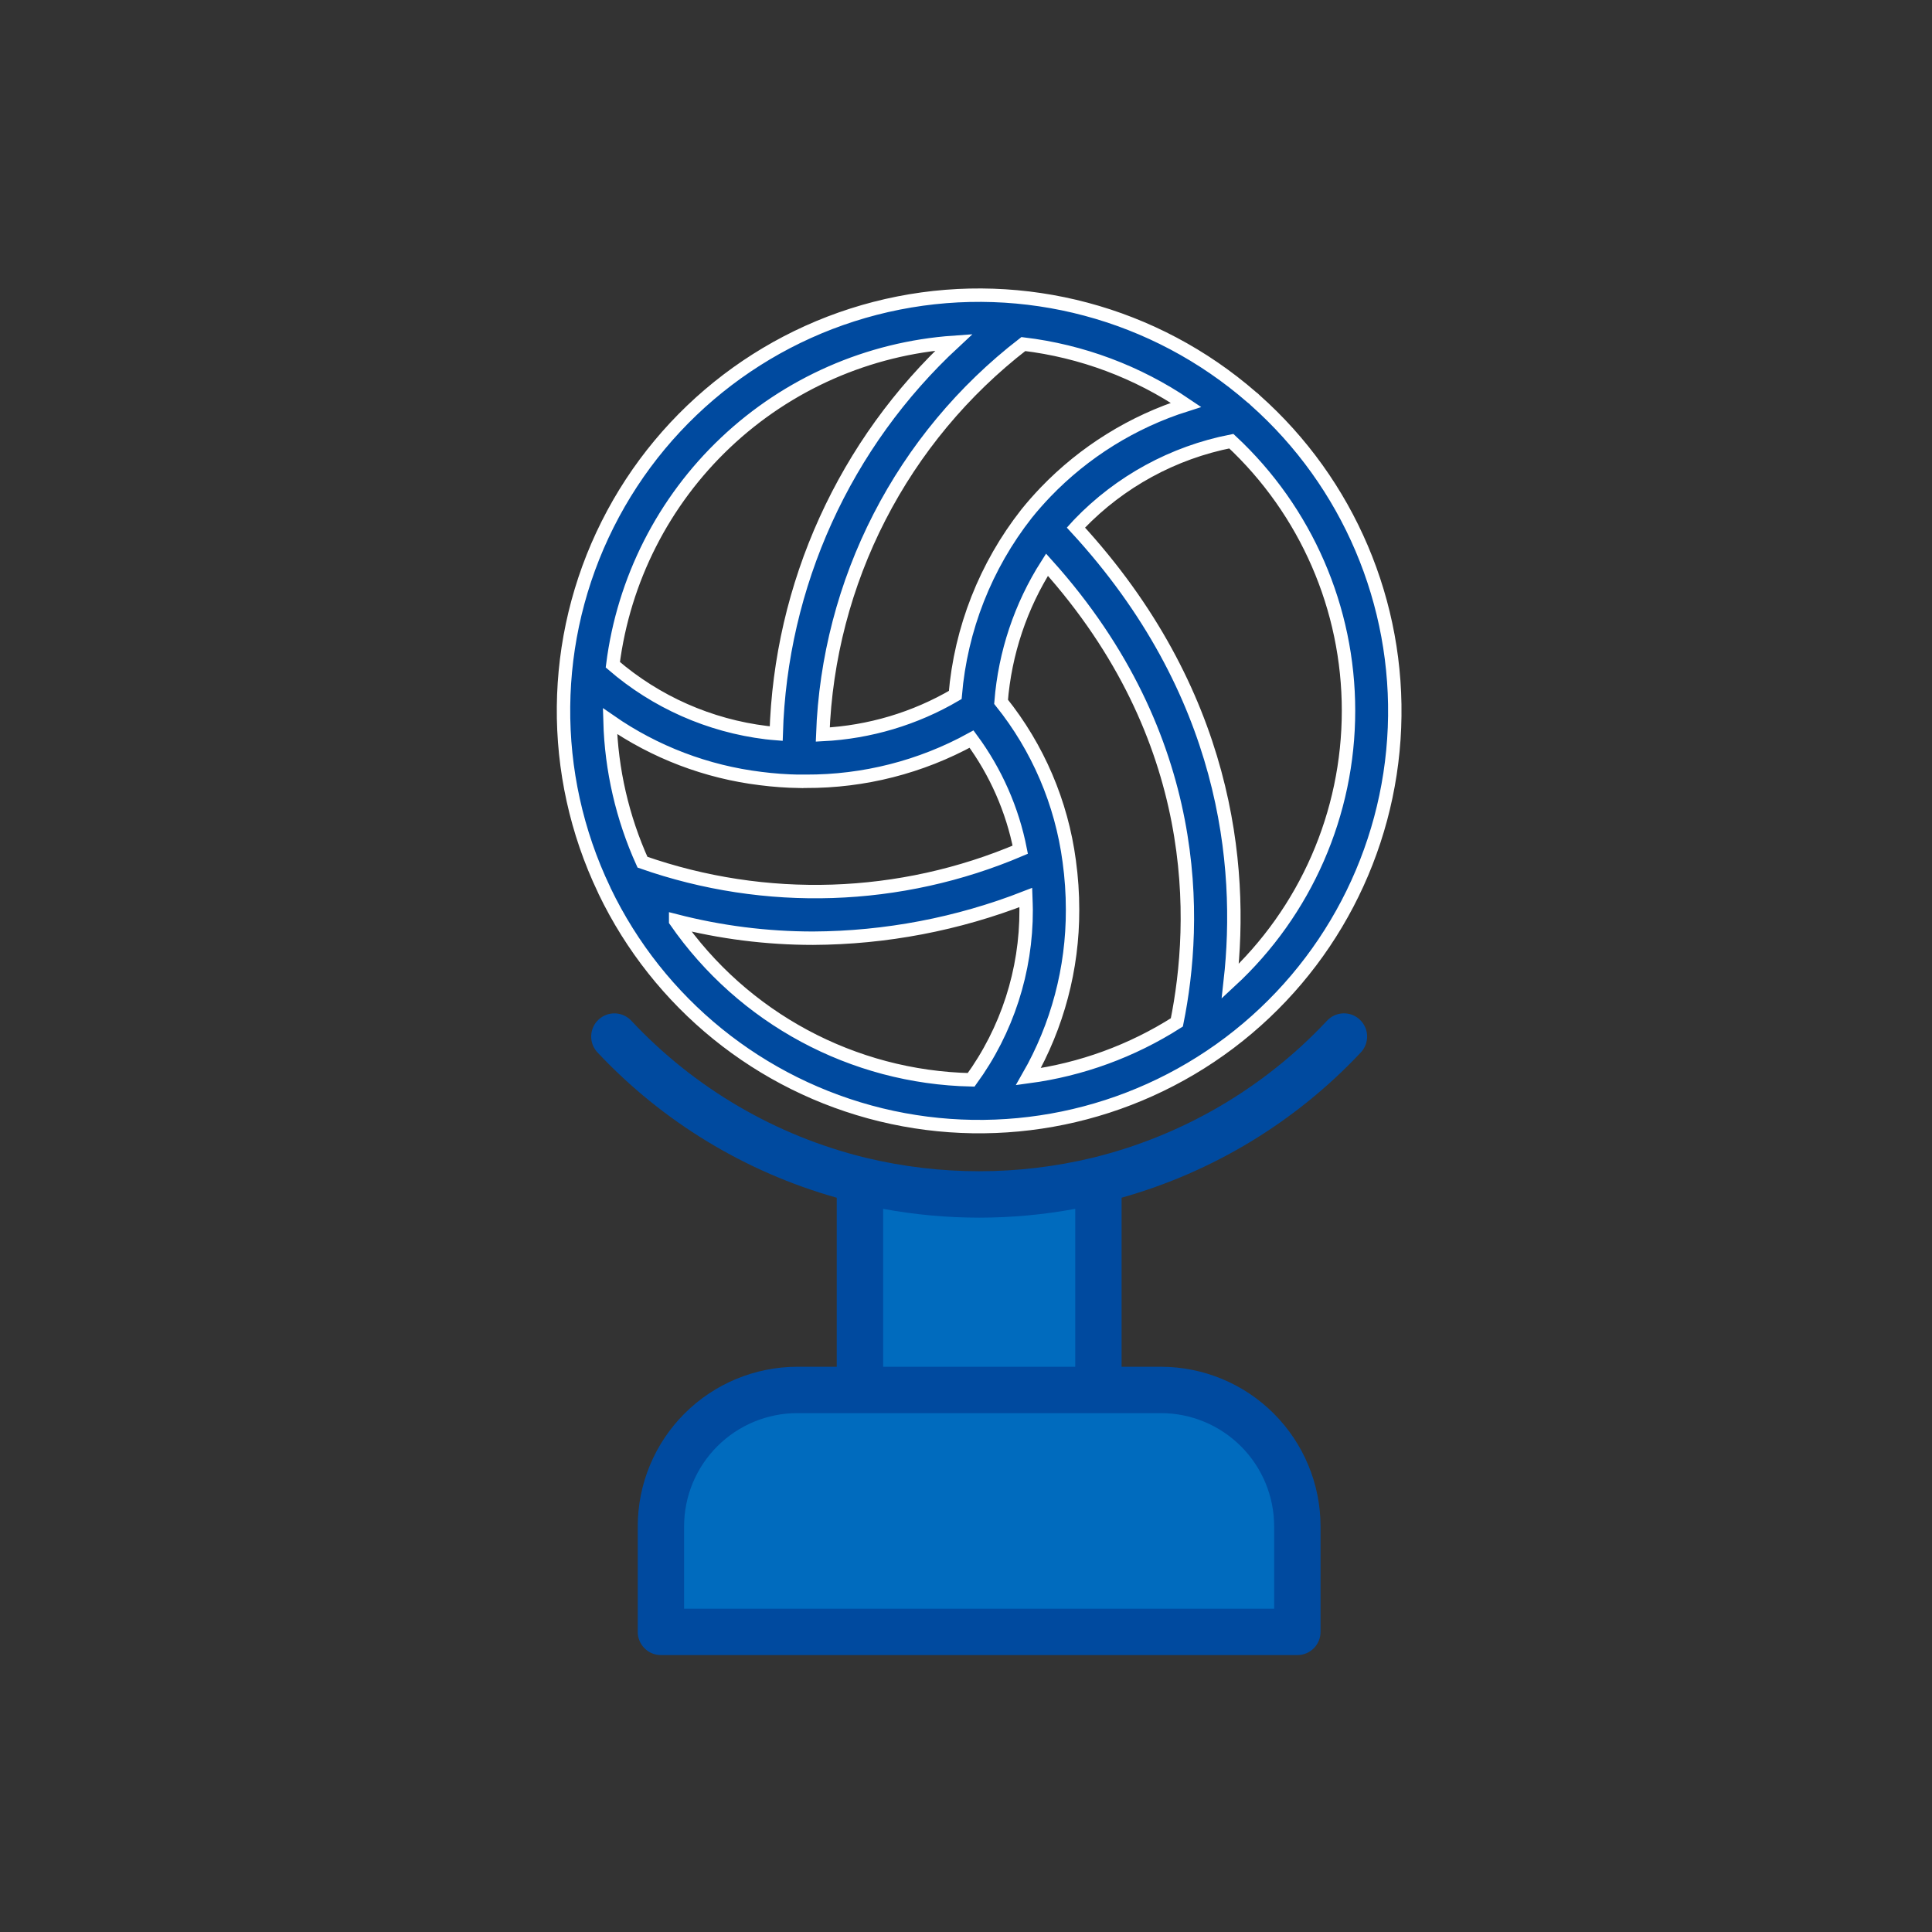
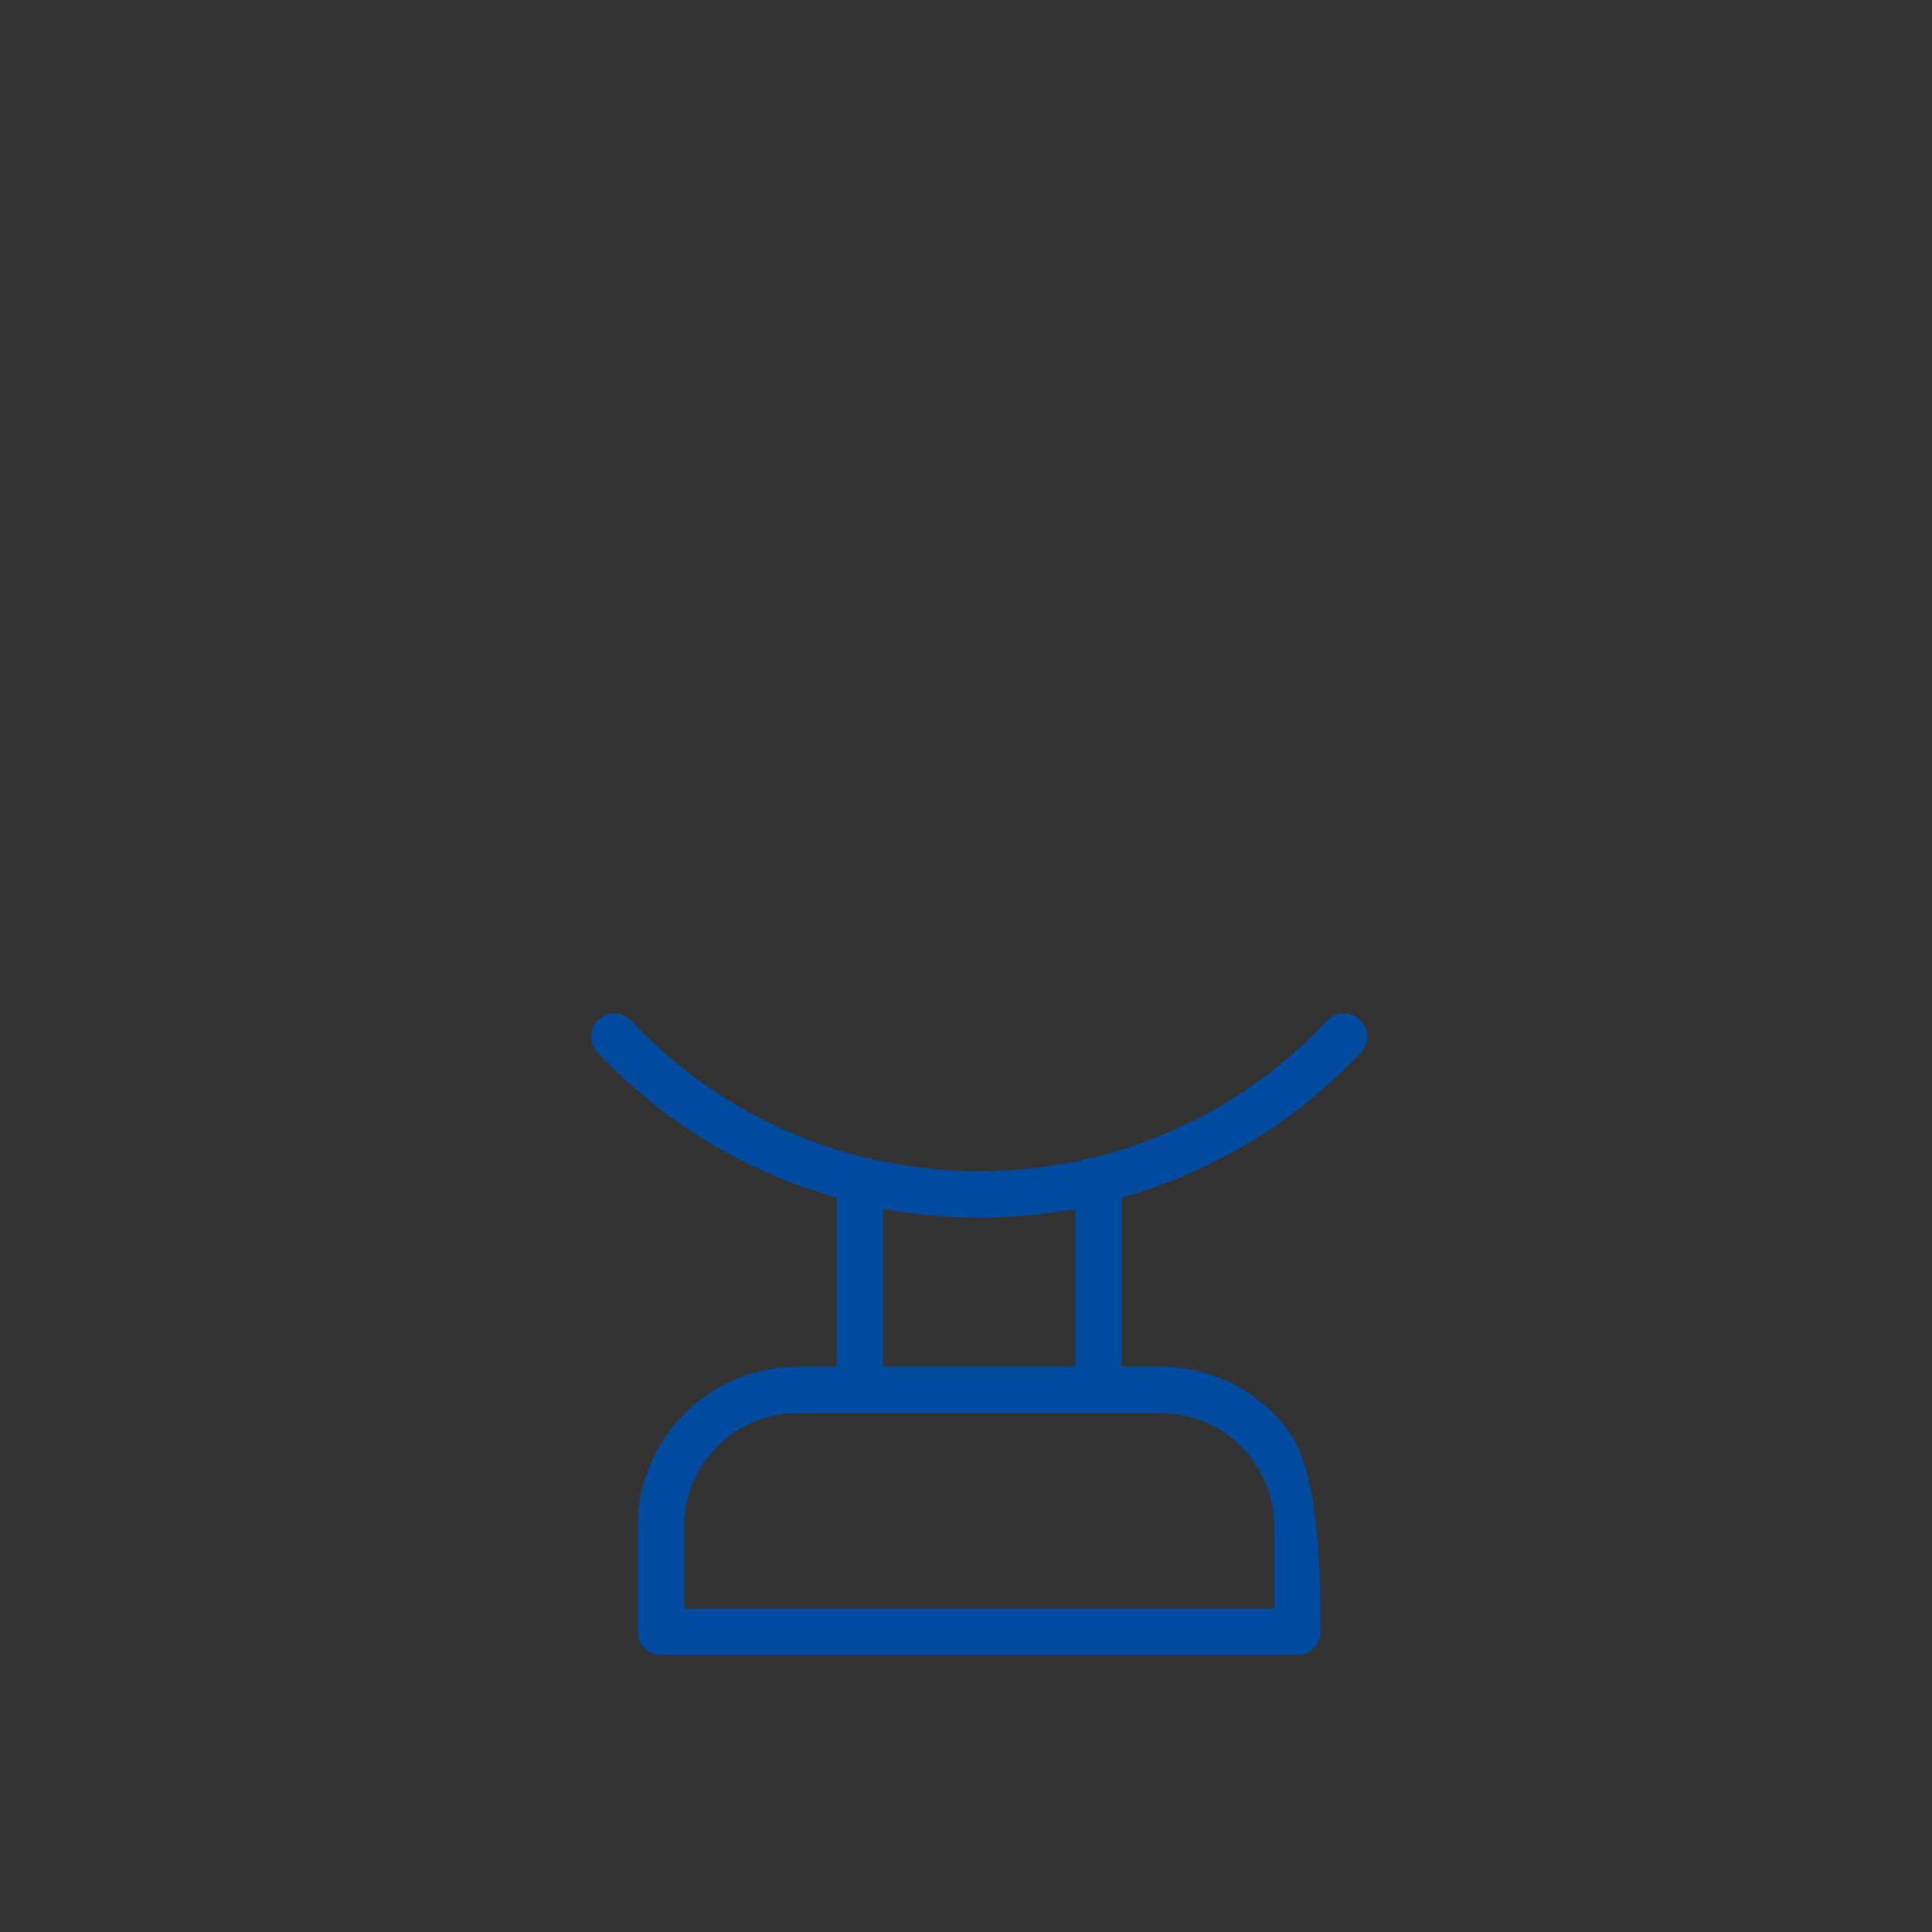
<svg xmlns="http://www.w3.org/2000/svg" width="72" height="72" viewBox="0 0 72 72" fill="none">
  <rect x="0" y="0" width="72" height="72" fill="#333333" stroke="none" />
-   <path d="M28.5 52L32 51.5V45V44.5V44L34.5 44.5H37.5L41 44V51.5H43.5L46.5 53L48 55V61H24.5V57L25.5 54.5L28.5 52Z" fill="#006BBE" />
-   <path d="M50.705 39.231C50.866 39.065 50.954 38.84 50.949 38.609C50.944 38.377 50.846 38.158 50.676 37.999C50.508 37.84 50.282 37.756 50.051 37.765C49.819 37.775 49.601 37.876 49.446 38.048C47.095 40.555 44.065 42.326 40.727 43.144C37.942 43.817 35.037 43.817 32.252 43.144C28.914 42.326 25.885 40.556 23.535 38.048C23.379 37.877 23.161 37.775 22.93 37.766C22.698 37.757 22.473 37.841 22.304 38C22.135 38.158 22.037 38.378 22.032 38.609C22.026 38.841 22.114 39.065 22.276 39.231C24.698 41.809 27.778 43.678 31.183 44.636V50.935H29.712C28.136 50.937 26.625 51.564 25.51 52.679C24.395 53.793 23.768 55.305 23.767 56.881V60.816C23.767 61.293 24.153 61.68 24.63 61.68H48.349C48.827 61.68 49.213 61.293 49.213 60.816V56.881C49.211 55.304 48.584 53.793 47.469 52.678C46.355 51.564 44.843 50.937 43.267 50.935H41.798V44.635C45.203 43.677 48.282 41.808 50.705 39.231L50.705 39.231ZM47.485 56.881L47.485 59.952H25.494V56.881C25.495 55.763 25.94 54.69 26.731 53.9C27.521 53.109 28.593 52.664 29.712 52.663H43.266C44.384 52.664 45.456 53.109 46.247 53.9C47.038 54.69 47.483 55.763 47.484 56.881H47.485ZM32.912 50.935V45.05C35.278 45.488 37.704 45.488 40.071 45.05V50.935H32.912Z" fill="#004A9F" />
-   <path d="M22.53 33.201C24.54 37.387 28.322 40.45 32.832 41.547C37.344 42.644 42.109 41.659 45.817 38.864C49.524 36.069 51.782 31.758 51.968 27.119C52.155 22.48 50.25 18.002 46.78 14.918C46.74 14.875 46.696 14.836 46.648 14.803C43.038 11.662 38.18 10.367 33.486 11.293C28.792 12.22 24.79 15.264 22.645 19.54C20.499 23.816 20.45 28.844 22.513 33.161C22.517 33.175 22.523 33.188 22.53 33.202L22.53 33.201ZM38.137 12.822C40.309 13.082 42.388 13.859 44.199 15.088C42.211 15.718 40.412 16.835 38.966 18.338C38.701 18.616 38.469 18.88 38.257 19.144C36.73 21.088 35.806 23.437 35.599 25.9C34.096 26.781 32.402 27.286 30.662 27.374C30.763 24.548 31.485 21.78 32.777 19.265C34.069 16.75 35.899 14.55 38.137 12.822L38.137 12.822ZM43.858 38.102V38.102C42.182 39.17 40.294 39.859 38.325 40.123C39.409 38.231 39.977 36.088 39.971 33.908C39.972 33.3 39.93 32.694 39.847 32.092C39.559 29.917 38.68 27.864 37.307 26.154C37.451 24.337 38.038 22.582 39.018 21.045C44.836 27.517 44.622 34.335 43.858 38.102L43.858 38.102ZM29.788 29.116H30.032C32.191 29.125 34.316 28.584 36.207 27.544C37.11 28.767 37.73 30.174 38.022 31.666C33.551 33.573 28.529 33.739 23.943 32.131C23.195 30.476 22.783 28.69 22.733 26.875C24.402 28.034 26.33 28.768 28.347 29.014C28.825 29.075 29.306 29.11 29.787 29.118L29.788 29.116ZM25.18 34.316C26.852 34.746 28.571 34.964 30.298 34.964C33.011 34.951 35.699 34.437 38.227 33.449C38.232 33.601 38.241 33.752 38.241 33.906C38.249 36.182 37.531 38.402 36.192 40.242C31.785 40.148 27.69 37.945 25.18 34.321L25.18 34.316ZM50.255 26.487C50.256 30.315 48.659 33.969 45.849 36.567C46.334 32.247 45.738 25.785 40.097 19.662C40.136 19.619 40.172 19.579 40.213 19.535L40.212 19.536C41.741 17.946 43.723 16.866 45.888 16.441C48.675 19.038 50.257 22.677 50.255 26.487L50.255 26.487ZM35.548 12.757C33.532 14.627 31.909 16.879 30.772 19.382C29.635 21.886 29.008 24.59 28.927 27.338C28.805 27.328 28.684 27.318 28.559 27.303H28.559C26.444 27.045 24.452 26.165 22.838 24.773C23.239 21.609 24.725 18.682 27.043 16.491C29.36 14.3 32.367 12.98 35.548 12.757L35.548 12.757Z" fill="#004A9F" stroke="white" stroke-width="0.5" />
+   <path d="M50.705 39.231C50.866 39.065 50.954 38.84 50.949 38.609C50.944 38.377 50.846 38.158 50.676 37.999C50.508 37.84 50.282 37.756 50.051 37.765C49.819 37.775 49.601 37.876 49.446 38.048C47.095 40.555 44.065 42.326 40.727 43.144C37.942 43.817 35.037 43.817 32.252 43.144C28.914 42.326 25.885 40.556 23.535 38.048C23.379 37.877 23.161 37.775 22.93 37.766C22.698 37.757 22.473 37.841 22.304 38C22.135 38.158 22.037 38.378 22.032 38.609C22.026 38.841 22.114 39.065 22.276 39.231C24.698 41.809 27.778 43.678 31.183 44.636V50.935H29.712C28.136 50.937 26.625 51.564 25.51 52.679C24.395 53.793 23.768 55.305 23.767 56.881V60.816C23.767 61.293 24.153 61.68 24.63 61.68H48.349C48.827 61.68 49.213 61.293 49.213 60.816C49.211 55.304 48.584 53.793 47.469 52.678C46.355 51.564 44.843 50.937 43.267 50.935H41.798V44.635C45.203 43.677 48.282 41.808 50.705 39.231L50.705 39.231ZM47.485 56.881L47.485 59.952H25.494V56.881C25.495 55.763 25.94 54.69 26.731 53.9C27.521 53.109 28.593 52.664 29.712 52.663H43.266C44.384 52.664 45.456 53.109 46.247 53.9C47.038 54.69 47.483 55.763 47.484 56.881H47.485ZM32.912 50.935V45.05C35.278 45.488 37.704 45.488 40.071 45.05V50.935H32.912Z" fill="#004A9F" />
</svg>